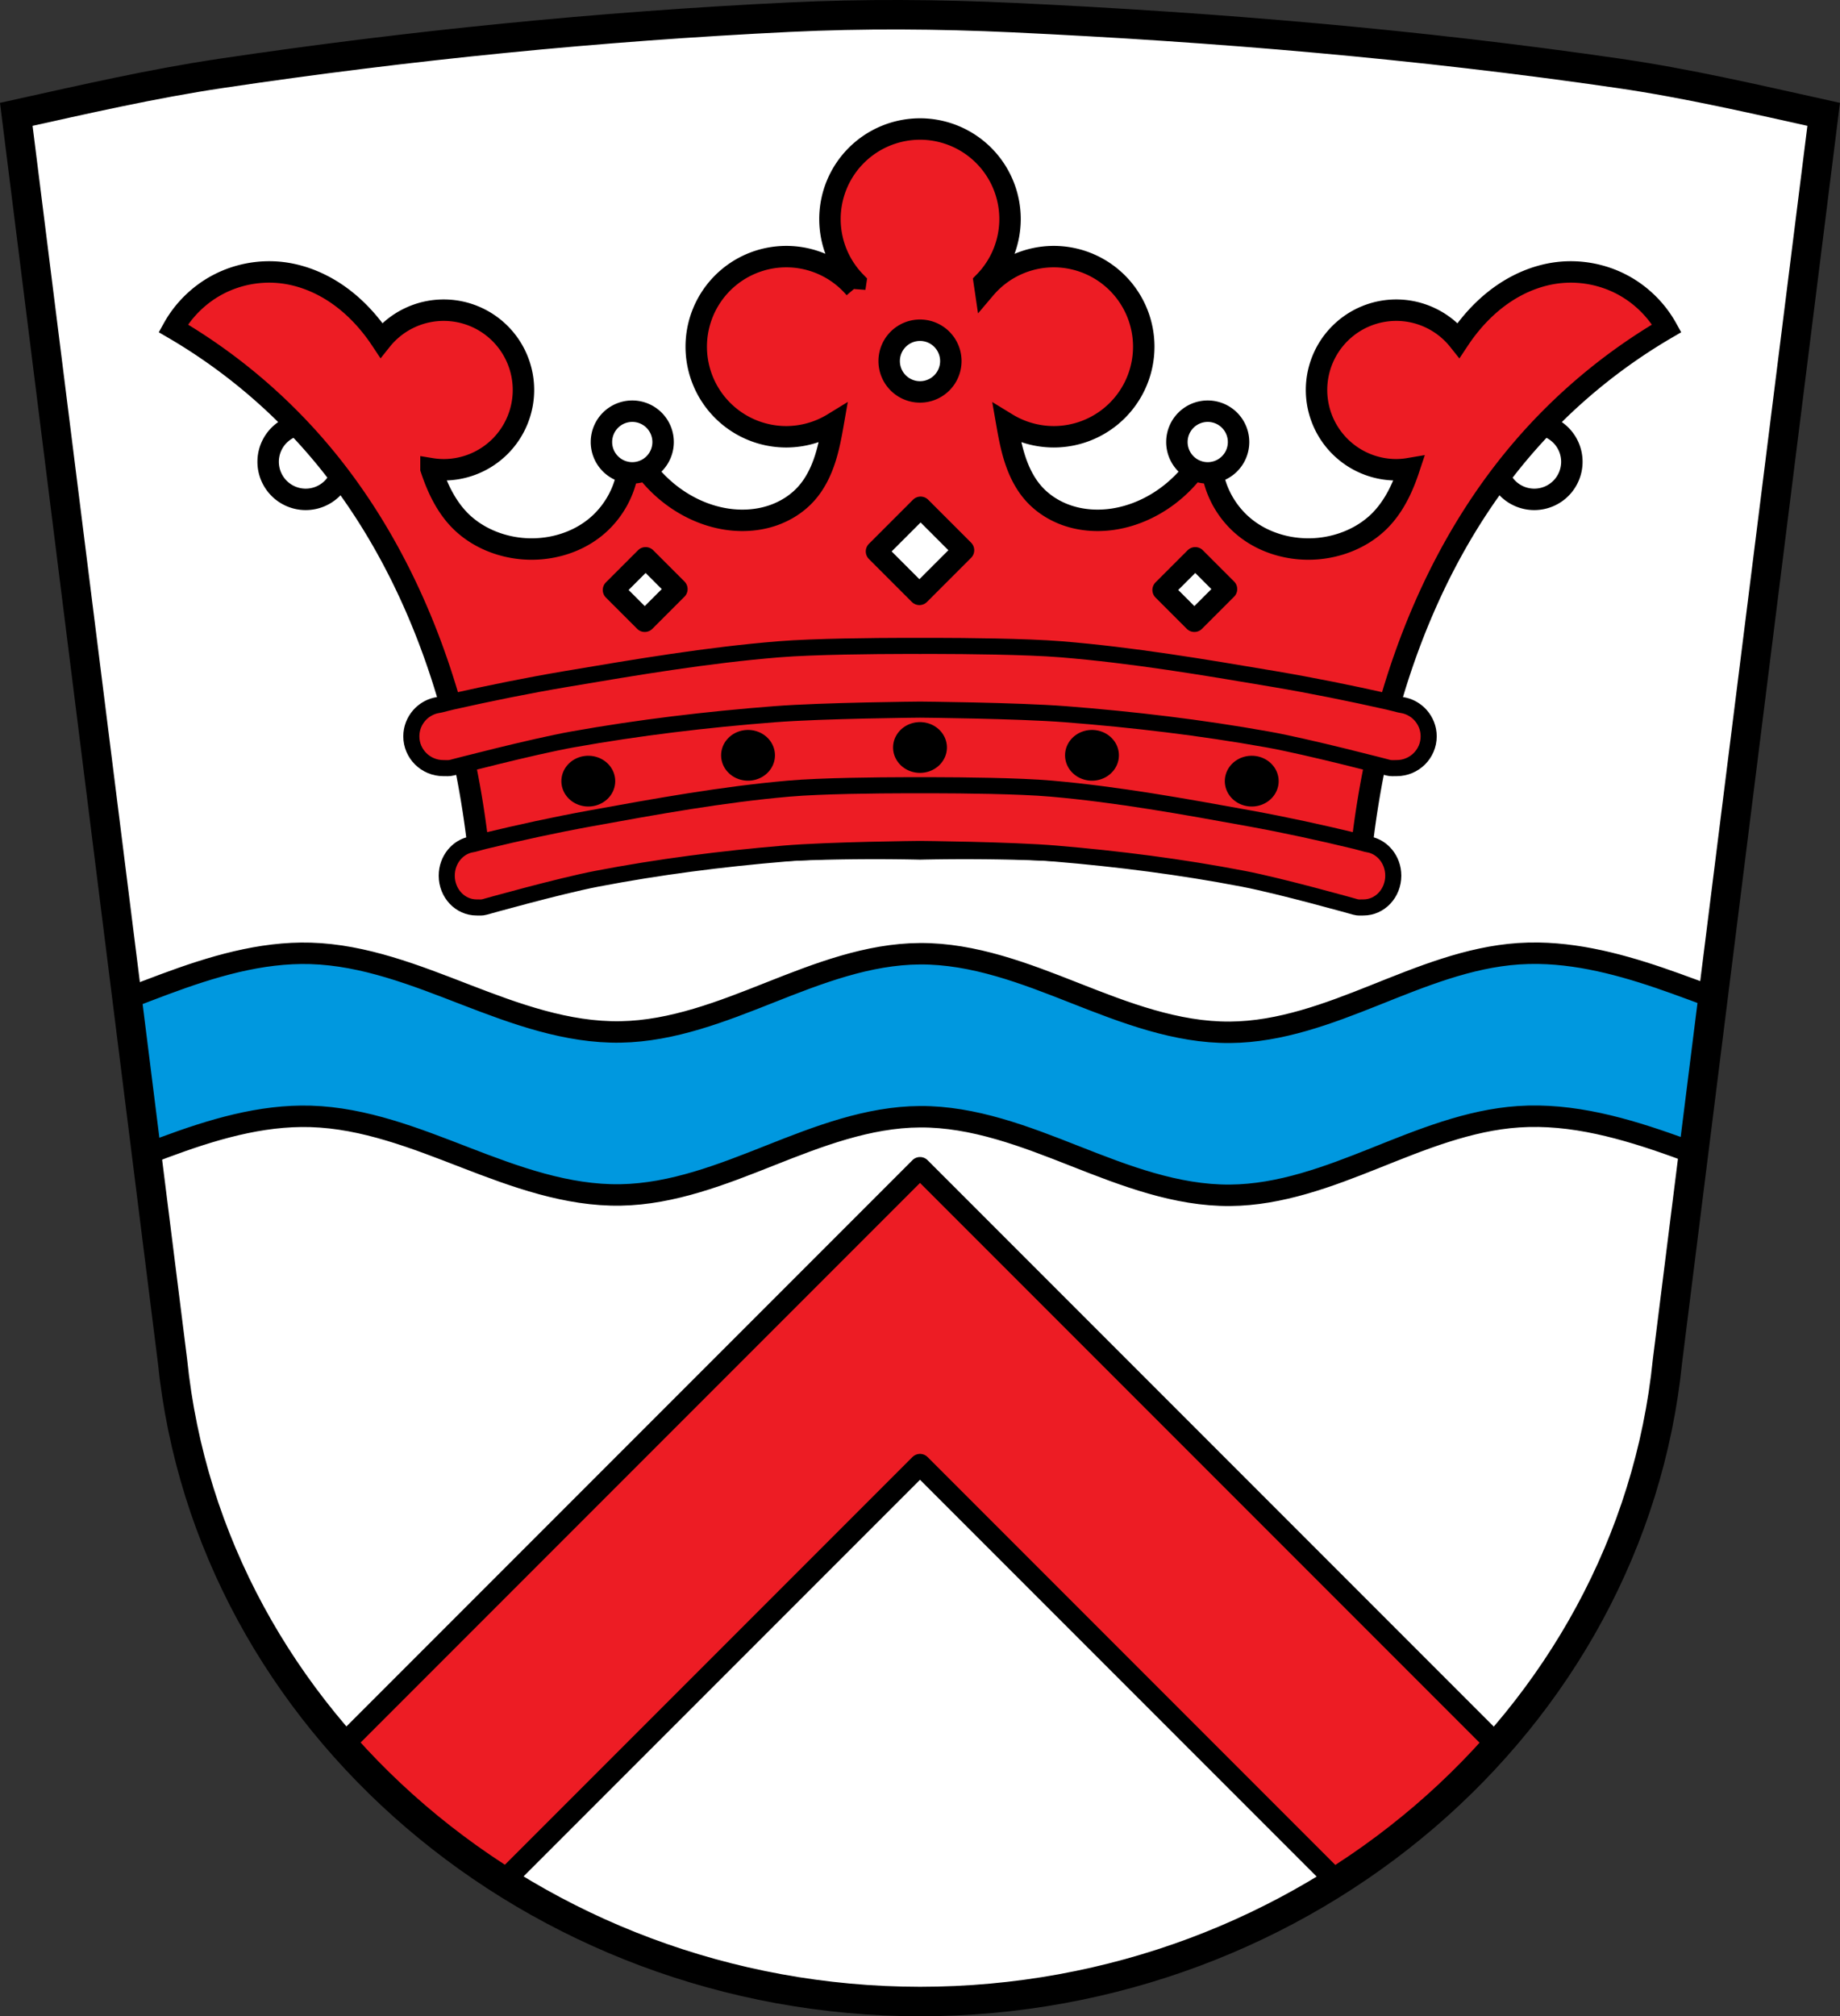
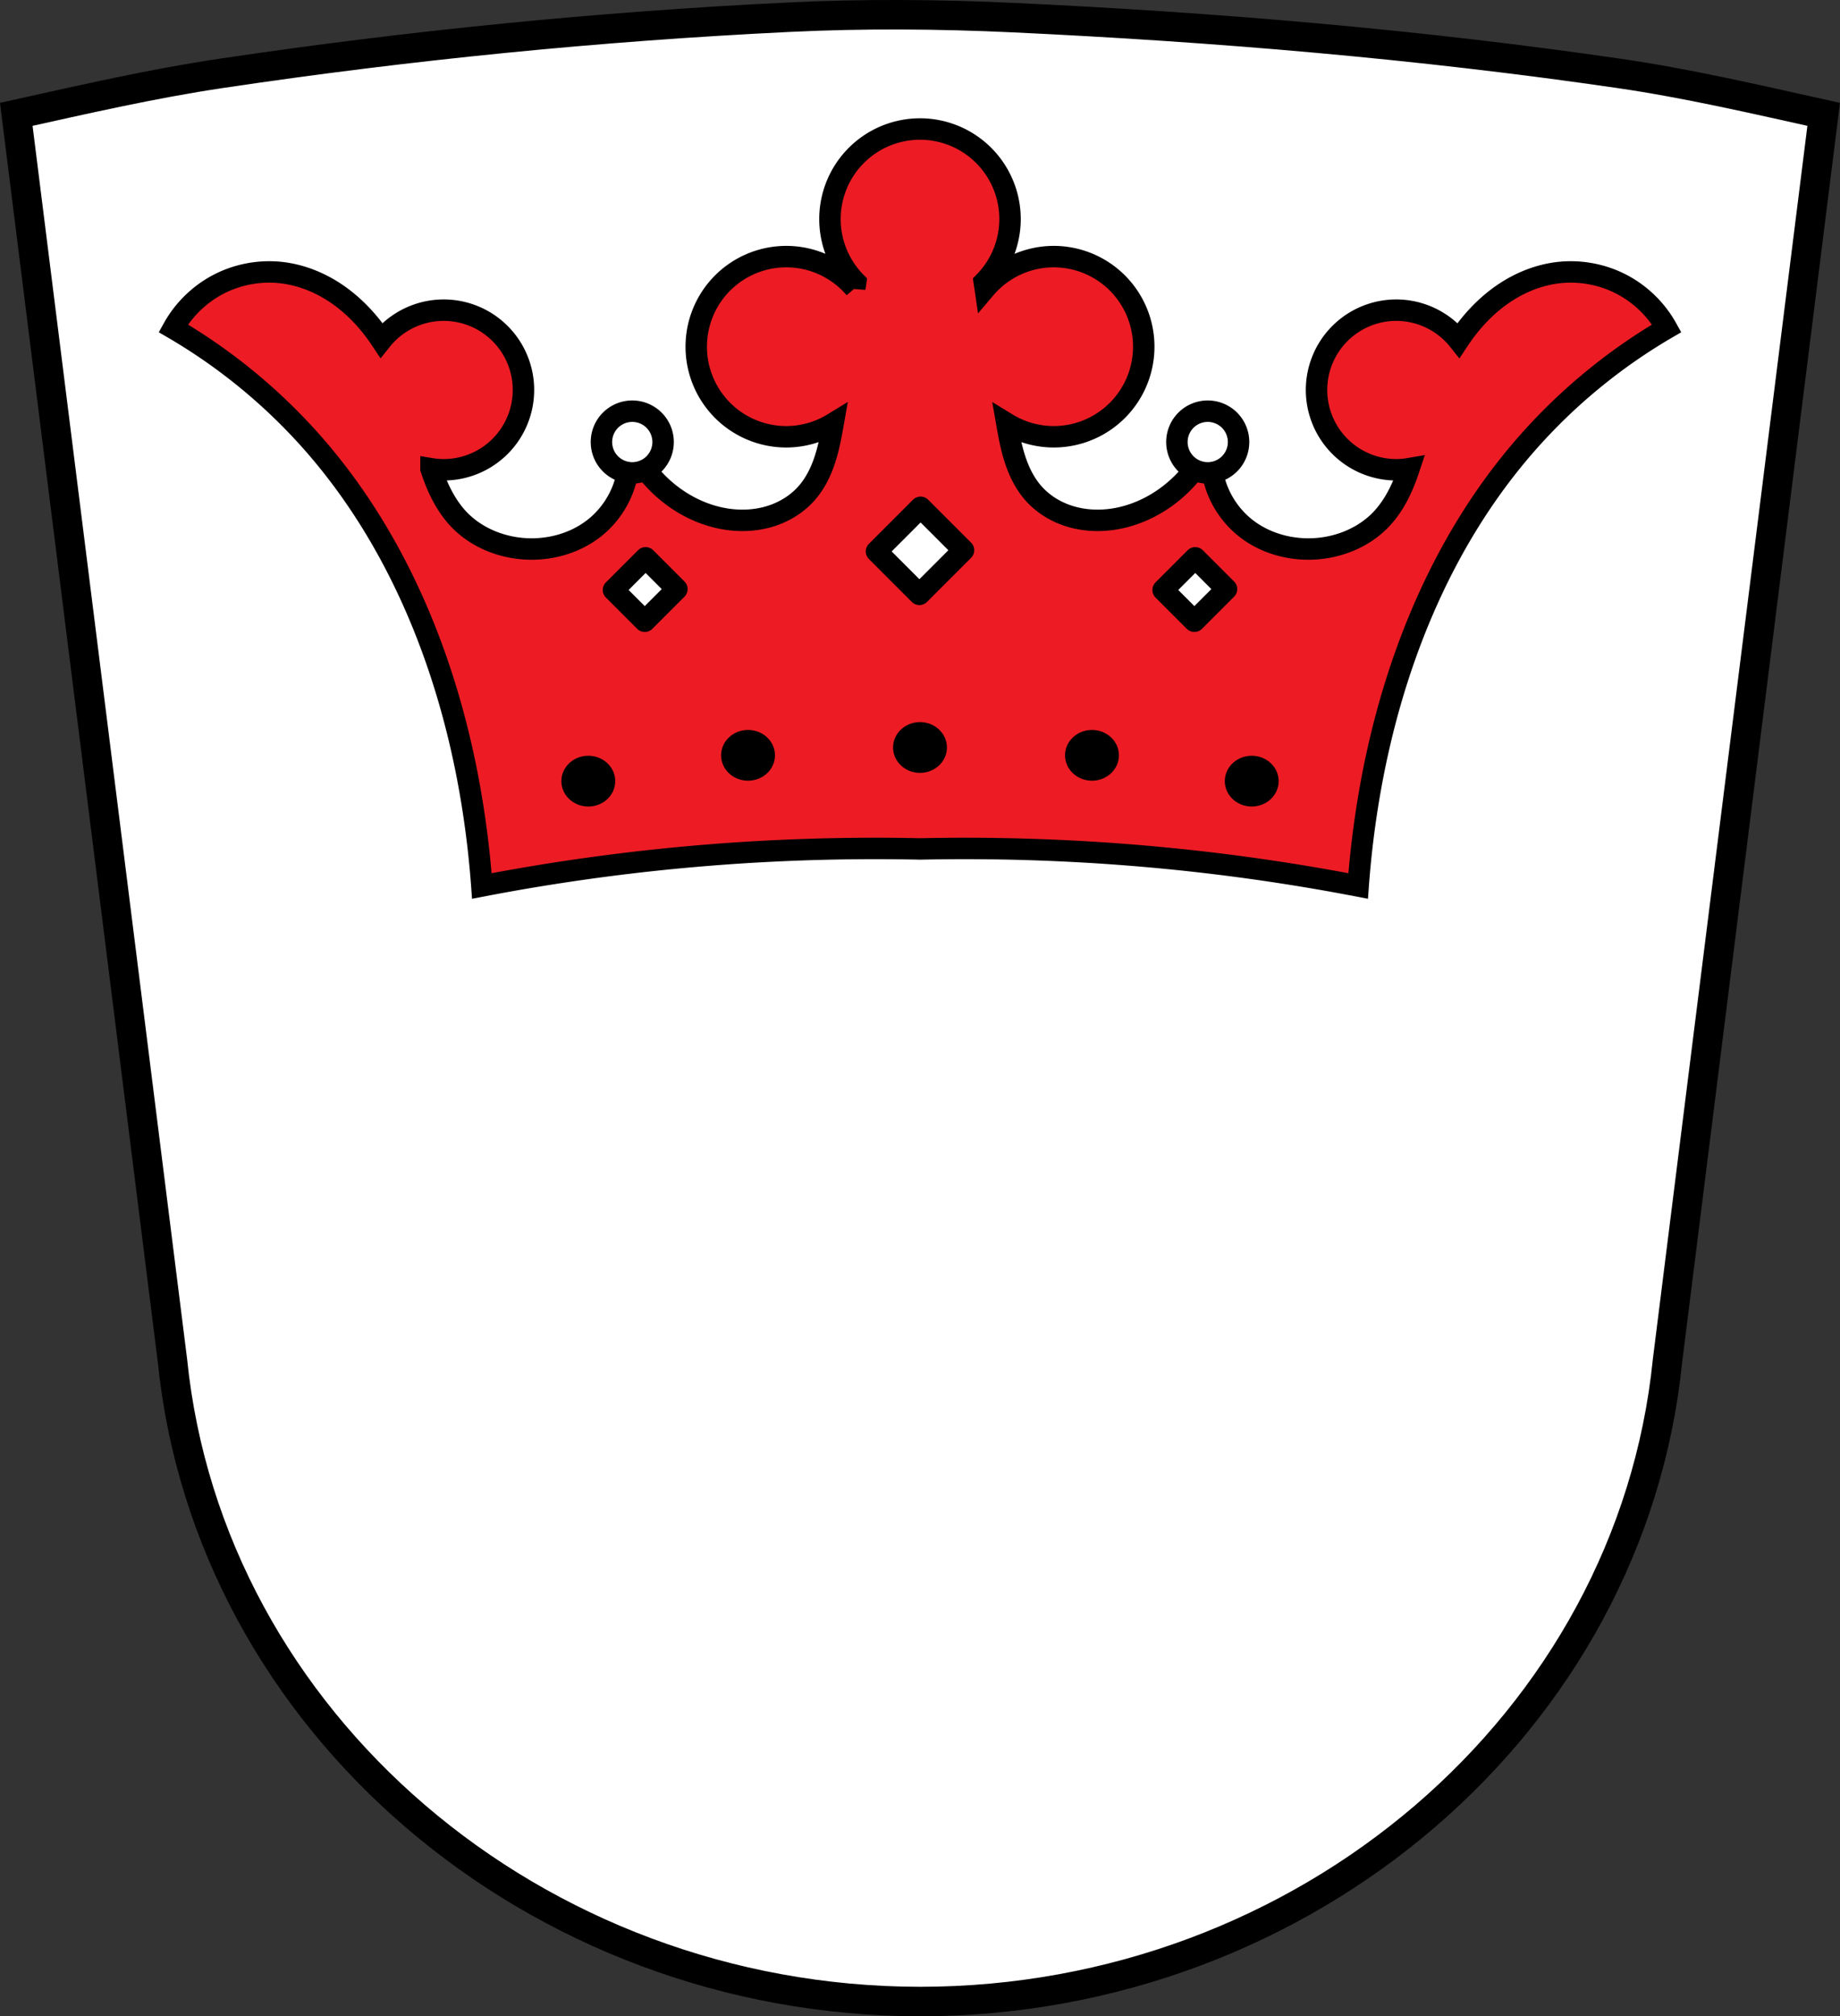
<svg xmlns="http://www.w3.org/2000/svg" version="1.1" viewBox="0 0 686.68 752.16">
  <rect x="0" y="0" width="686.68" height="752.16" fill="#333333" stroke="none" />
  <g transform="translate(27.511-113.12)">
    <g fill-rule="evenodd">
      <path d="m308.72 118.62c-13.943-.044-27.887.244-41.807.918-70.931 3.435-141.77 10.499-212.01 20.971-25.666 3.826-50.998 9.661-76.34 15.268l58.29 464.95c13.698 134.73 135.3 238.92 278.97 239.05 143.81-.034 265.35-104.18 278.97-239.05l58.29-464.95c-25.337-5.607-50.656-11.529-76.33-15.268-74.937-10.911-150.58-17.276-226.23-20.818-13.92-.652-27.863-1.027-41.807-1.07" fill="#fff" />
-       <path d="m546.71 468.72c-2.489-.041-4.982.017-7.479.184-18.659 1.248-36.3 8.526-53.672 15.457-17.368 6.932-35.31 13.703-54.01 13.85-20.02.157-39.23-7.281-57.865-14.619-18.632-7.338-37.829-14.799-57.854-14.688-19.356.107-37.889 7.285-55.885 14.414-17.996 7.129-36.465 14.416-55.818 14.76-20.01.355-39.32-6.742-57.992-13.959-18.668-7.217-37.723-14.756-57.729-15.348-18.693-.553-37.01 5.02-54.54 11.531-4.656 1.73-9.296 3.531-13.941 5.316l7.273 58.01c2.22-.851 4.442-1.694 6.668-2.521 17.53-6.514 35.848-12.08 54.54-11.531 20.01.592 39.06 8.131 57.729 15.348 18.668 7.217 37.981 14.314 57.992 13.959 19.353-.344 37.823-7.631 55.818-14.76 17.996-7.129 36.529-14.307 55.885-14.414 20.02-.111 39.22 7.35 57.854 14.688 18.632 7.338 37.841 14.776 57.865 14.619 18.7-.147 36.646-6.916 54.01-13.848 17.368-6.932 35.01-14.211 53.672-15.459 19.974-1.336 39.734 4.346 58.58 11.11 2.235.802 4.467 1.623 6.697 2.449l7.285-58.1c-4.659-1.735-9.313-3.483-13.982-5.158-16.487-5.916-33.677-11.01-51.1-11.291z" fill="#0098df" stroke="#000" stroke-linejoin="round" stroke-width="8" />
    </g>
    <g stroke="#000">
-       <path transform="translate(-27.511 113.12)" d="m343.34 435.63-215.31 215.31c17.282 19.535 37.472 36.676 59.885 50.857l155.43-155.43 155.51 155.51c22.419-14.176 42.608-31.32 59.885-50.855l-215.4-215.4z" fill="#ed1c24" stroke-linecap="round" stroke-linejoin="round" stroke-width="8" />
      <g fill="none">
        <path d="m308.72 118.62c-13.943-.044-27.887.244-41.807.918-70.931 3.435-141.77 10.499-212.01 20.971-25.666 3.826-50.998 9.661-76.34 15.268l58.29 464.95c13.698 134.73 135.3 238.92 278.97 239.05 143.81-.034 265.35-104.18 278.97-239.05l58.29-464.95c-25.337-5.607-50.656-11.529-76.33-15.268-74.937-10.911-150.58-17.276-226.23-20.818-13.92-.652-27.863-1.027-41.807-1.07z" fill-rule="evenodd" stroke-width="11" />
-         <path d="m86.58 271.36a14.023 14.023 0 0 0-14.023 14.023 14.023 14.023 0 0 0 14.023 14.023 14.023 14.023 0 0 0 14.021-14.023 14.023 14.023 0 0 0-14.021-14.023zm458.5 0a14.023 14.023 0 0 0-14.023 14.023 14.023 14.023 0 0 0 14.023 14.023 14.023 14.023 0 0 0 14.021-14.023 14.023 14.023 0 0 0-14.021-14.023z" stroke-linecap="round" stroke-linejoin="round" stroke-width="8" />
      </g>
      <path d="m315.83 161.25a33.606 33.606 0 0 0-33.605 33.607 33.606 33.606 0 0 0 9.617 23.523c-0.111 0.761-0.23 1.522-0.342 2.283a33.606 33.606 0 0 0-25.572-11.816 33.606 33.606 0 0 0-33.605 33.607 33.606 33.606 0 0 0 33.605 33.605 33.606 33.606 0 0 0 17.488-4.957c-0.777 4.448-1.607 8.898-2.992 13.193-1.485 4.607-3.635 9.06-6.816 12.709-3.43 3.933-7.995 6.822-12.945 8.475-4.95 1.652-10.275 2.089-15.461 1.506-8.08-0.908-15.804-4.275-22.264-9.213-7.667-5.861-13.603-13.957-16.889-23.03 1.634 6.145 1.494 12.75-0.395 18.822s-5.522 11.591-10.354 15.725c-7.714 6.6-18.305 9.456-28.406 8.443-8.607-0.863-17.03-4.516-23.03-10.746-4.22-4.381-7.139-9.869-9.305-15.553-0.437-1.145-0.838-2.303-1.225-3.465a29.768 29.768 0 0 0 4.736 0.395 29.768 29.768 0 0 0 29.77-29.768 29.768 29.768 0 0 0-29.77-29.768 29.768 29.768 0 0 0-23.258 11.197c-0.838-1.262-1.708-2.505-2.625-3.717-4.185-5.529-9.209-10.459-15.03-14.234-5.817-3.775-12.439-6.378-19.322-7.215-8.02-0.974-16.311 0.493-23.506 4.158s-13.259 9.514-17.18 16.57c19.559 11.404 37.26 25.983 52.21 42.992 32.401 36.881 51.09 84.38 59.11 132.81 1.77 10.682 3.053 21.445 3.84 32.24 13.276-2.556 26.618-4.766 40.01-6.625 40.892-5.678 82.24-8.09 123.51-7.193 41.27-0.892 82.62 1.516 123.51 7.193 13.391 1.859 26.734 4.069 40.01 6.625 0.787-10.799 2.068-21.562 3.838-32.24 8.03-48.43 26.714-95.93 59.12-132.81 14.943-17.01 32.644-31.588 52.2-42.992-3.924-7.06-9.987-12.905-17.18-16.57-7.195-3.665-15.49-5.132-23.506-4.158-6.884 0.837-13.506 3.44-19.322 7.215-5.817 3.775-10.841 8.705-15.03 14.234-0.923 1.22-1.798 2.47-2.641 3.74a29.768 29.768 0 0 0-23.244-11.221 29.768 29.768 0 0 0-29.77 29.768 29.768 29.768 0 0 0 29.77 29.768 29.768 29.768 0 0 0 4.746-0.418c-0.389 1.17-0.793 2.335-1.232 3.488-2.166 5.684-5.085 11.172-9.305 15.553-6 6.23-14.425 9.883-23.03 10.746-10.1 1.013-20.693-1.843-28.406-8.443-4.832-4.134-8.464-9.653-10.354-15.725-1.889-6.072-2.028-12.677-0.395-18.822-3.285 9.07-9.222 17.17-16.889 23.03-6.459 4.938-14.184 8.305-22.264 9.213-5.186 0.583-10.511 0.147-15.461-1.506-4.95-1.652-9.515-4.542-12.945-8.475-3.182-3.648-5.331-8.102-6.816-12.709-1.383-4.29-2.212-8.734-2.988-13.176a33.606 33.606 0 0 0 17.48 4.939 33.606 33.606 0 0 0 33.607-33.605 33.606 33.606 0 0 0-33.607-33.607 33.606 33.606 0 0 0-25.566 11.855c-0.115-0.784-0.237-1.566-0.352-2.35a33.606 33.606 0 0 0 9.623-23.496 33.606 33.606 0 0 0-33.605-33.607z" fill="#ed1c24" fill-rule="evenodd" stroke-width="8" />
      <g stroke-linecap="round" stroke-linejoin="round">
        <path d="m315.83 384.5a8.046 7.466 0 0 0-8.045 7.467 8.046 7.466 0 0 0 8.045 7.465 8.046 7.466 0 0 0 8.045-7.465 8.046 7.466 0 0 0-8.045-7.467zm-64.178 2.92a8.046 7.466 0 0 0-8.045 7.465 8.046 7.466 0 0 0 8.045 7.467 8.046 7.466 0 0 0 8.047-7.467 8.046 7.466 0 0 0-8.047-7.465zm128.36 0a8.046 7.466 0 0 0-8.045 7.465 8.046 7.466 0 0 0 8.045 7.467 8.046 7.466 0 0 0 8.045-7.467 8.046 7.466 0 0 0-8.045-7.465zm-187.97 9.632a8.046 7.466 0 0 0-8.047 7.467 8.046 7.466 0 0 0 8.047 7.465 8.046 7.466 0 0 0 8.045-7.465 8.046 7.466 0 0 0-8.045-7.467zm247.59 0a8.046 7.466 0 0 0-8.047 7.467 8.046 7.466 0 0 0 8.047 7.465 8.046 7.466 0 0 0 8.045-7.465 8.046 7.466 0 0 0-8.045-7.467z" stroke-width="4" />
        <path d="m316.05 302.36-16.461 16.463 16.02 16.02 16.461-16.461-16.02-16.02zm-102.62 18.844-11.996 11.998 11.672 11.672 11.998-11.996-11.674-11.674zm205.12 0-11.996 11.998 11.672 11.672 11.996-11.996-11.672-11.674z" fill="#fff" stroke-width="8" />
      </g>
      <g fill="#f00" fill-rule="evenodd" stroke-width="6">
-         <path d="m310.06 354.07c-10.71 0.02-33.772 0.196-46.891 1.264-26.681 2.172-53.109 6.637-79.459 11.09-14.249 2.407-28.411 5.284-42.49 8.441-1.461 0.328-2.897 0.744-4.354 1.09-0.918 0.218-1.609 0.236-2.762 0.623-2 0.672-3.764 1.855-5.129 3.394-0.931 1.049-1.677 2.265-2.191 3.594-0.509 1.317-0.787 2.743-0.787 4.236 0 6.545 5.345 11.852 11.936 11.853 1.07 0 2.175 0.112 3.207-0.17 0 0 29.86-7.819 45.07-10.537 24.859-4.442 50.041-7.424 75.271-9.391 18.06-1.408 54.35-1.717 54.35-1.717s36.28 0.309 54.35 1.717c25.22 1.967 50.409 4.949 75.269 9.391 15.213 2.718 45.07 10.537 45.07 10.537 1.031 0.282 2.139 0.169 3.209 0.17 6.592 0 11.935-5.308 11.936-11.853 0-1.493-0.279-2.92-0.787-4.236-0.513-1.329-1.259-2.545-2.191-3.594-1.365-1.538-3.129-2.721-5.129-3.394-1.152-0.387-1.844-0.405-2.762-0.623-1.456-0.346-2.894-0.762-4.356-1.09-14.08-3.158-28.239-6.03-42.488-8.441-26.352-4.452-52.78-8.917-79.461-11.09-13.12-1.068-36.18-1.244-46.889-1.264-3.57-7e-3 -5.769 0.004-5.769 0.004s-2.198 1e-4 -5.768-0.004h-0.006zm0.398 51.98c-9.965 0.02-31.42 0.196-43.625 1.264-24.824 2.172-49.41 6.637-73.93 11.09-13.257 2.407-26.433 5.284-39.531 8.441-1.36 0.328-2.696 0.744-4.051 1.09-0.854 0.218-1.498 0.236-2.57 0.623-1.861 0.672-3.499 1.855-4.769 3.394-0.867 1.049-1.562 2.263-2.039 3.592-0.473 1.317-0.732 2.745-0.732 4.238 0 6.545 4.972 11.852 11.109 11.854 0.995 0 2.025 0.11 2.984-0.172 0 0 27.78-7.817 41.935-10.535 23.13-4.442 46.559-7.426 70.031-9.393 16.806-1.408 50.562-1.715 50.562-1.715s33.759 0.307 50.564 1.715c23.469 1.967 46.9 4.951 70.031 9.393 14.15 2.718 41.935 10.535 41.935 10.535 0.959 0.282 1.989 0.171 2.984 0.172 6.133 0 11.099-5.308 11.109-11.854 0-1.493-0.259-2.922-0.732-4.238-0.477-1.329-1.172-2.543-2.039-3.592-1.27-1.538-2.909-2.721-4.769-3.394-1.072-0.387-1.716-0.405-2.57-0.623-1.355-0.346-2.691-0.762-4.051-1.09-13.1-3.158-26.27-6.03-39.531-8.441-24.518-4.452-49.11-8.917-73.93-11.09-12.205-1.068-33.662-1.244-43.627-1.264-3.322-7e-3 -5.365 0.004-5.365 0.004s-2.046 9e-5 -5.367-0.004h-0.018z" fill="#ed1c24" />
-       </g>
+         </g>
      <g fill="#fff" stroke-linecap="round" stroke-linejoin="round" stroke-width="8">
-         <path d="m315.83 236.31a11.506 11.506 0 0 0-11.506 11.506 11.506 11.506 0 0 0 11.506 11.508 11.506 11.506 0 0 0 11.506-11.508 11.506 11.506 0 0 0-11.506-11.506z" />
        <path d="m208.45 266.51a11.506 11.506 0 0 0-11.506 11.506 11.506 11.506 0 0 0 11.506 11.508 11.506 11.506 0 0 0 11.506-11.508 11.506 11.506 0 0 0-11.506-11.506zm214.76 0a11.506 11.506 0 0 0-11.506 11.506 11.506 11.506 0 0 0 11.506 11.508 11.506 11.506 0 0 0 11.506-11.508 11.506 11.506 0 0 0-11.506-11.506z" />
      </g>
    </g>
  </g>
</svg>